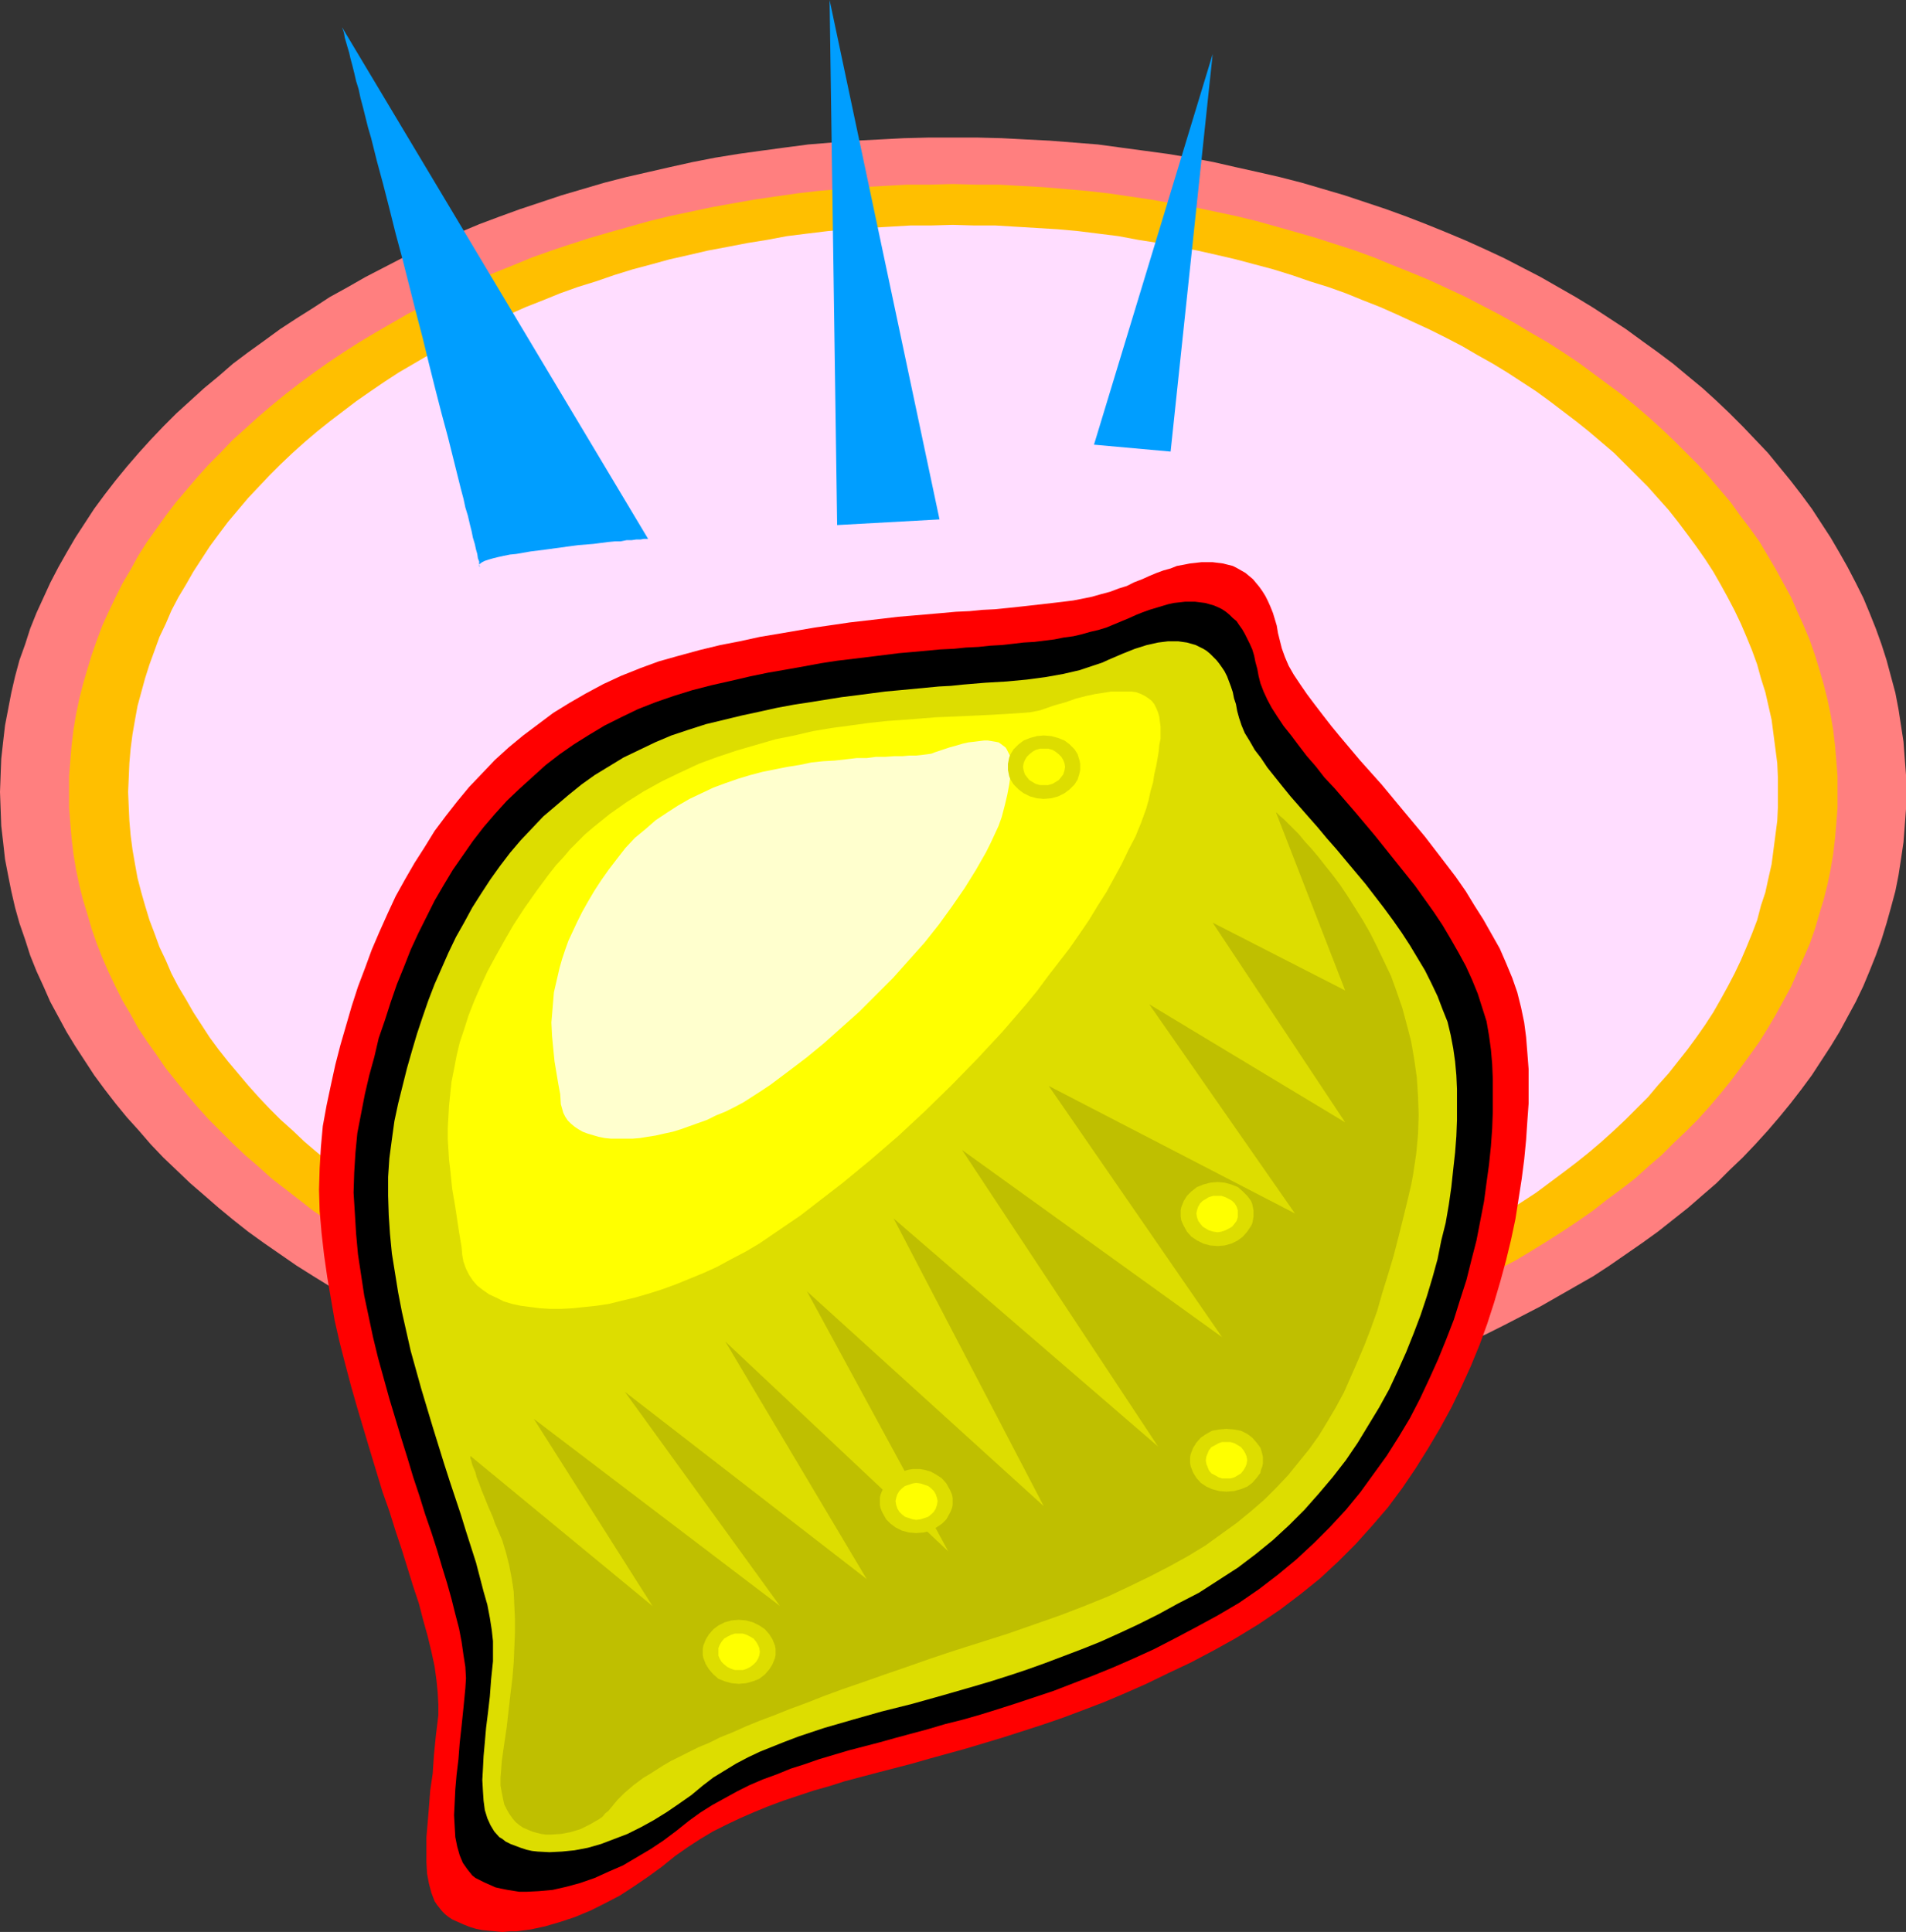
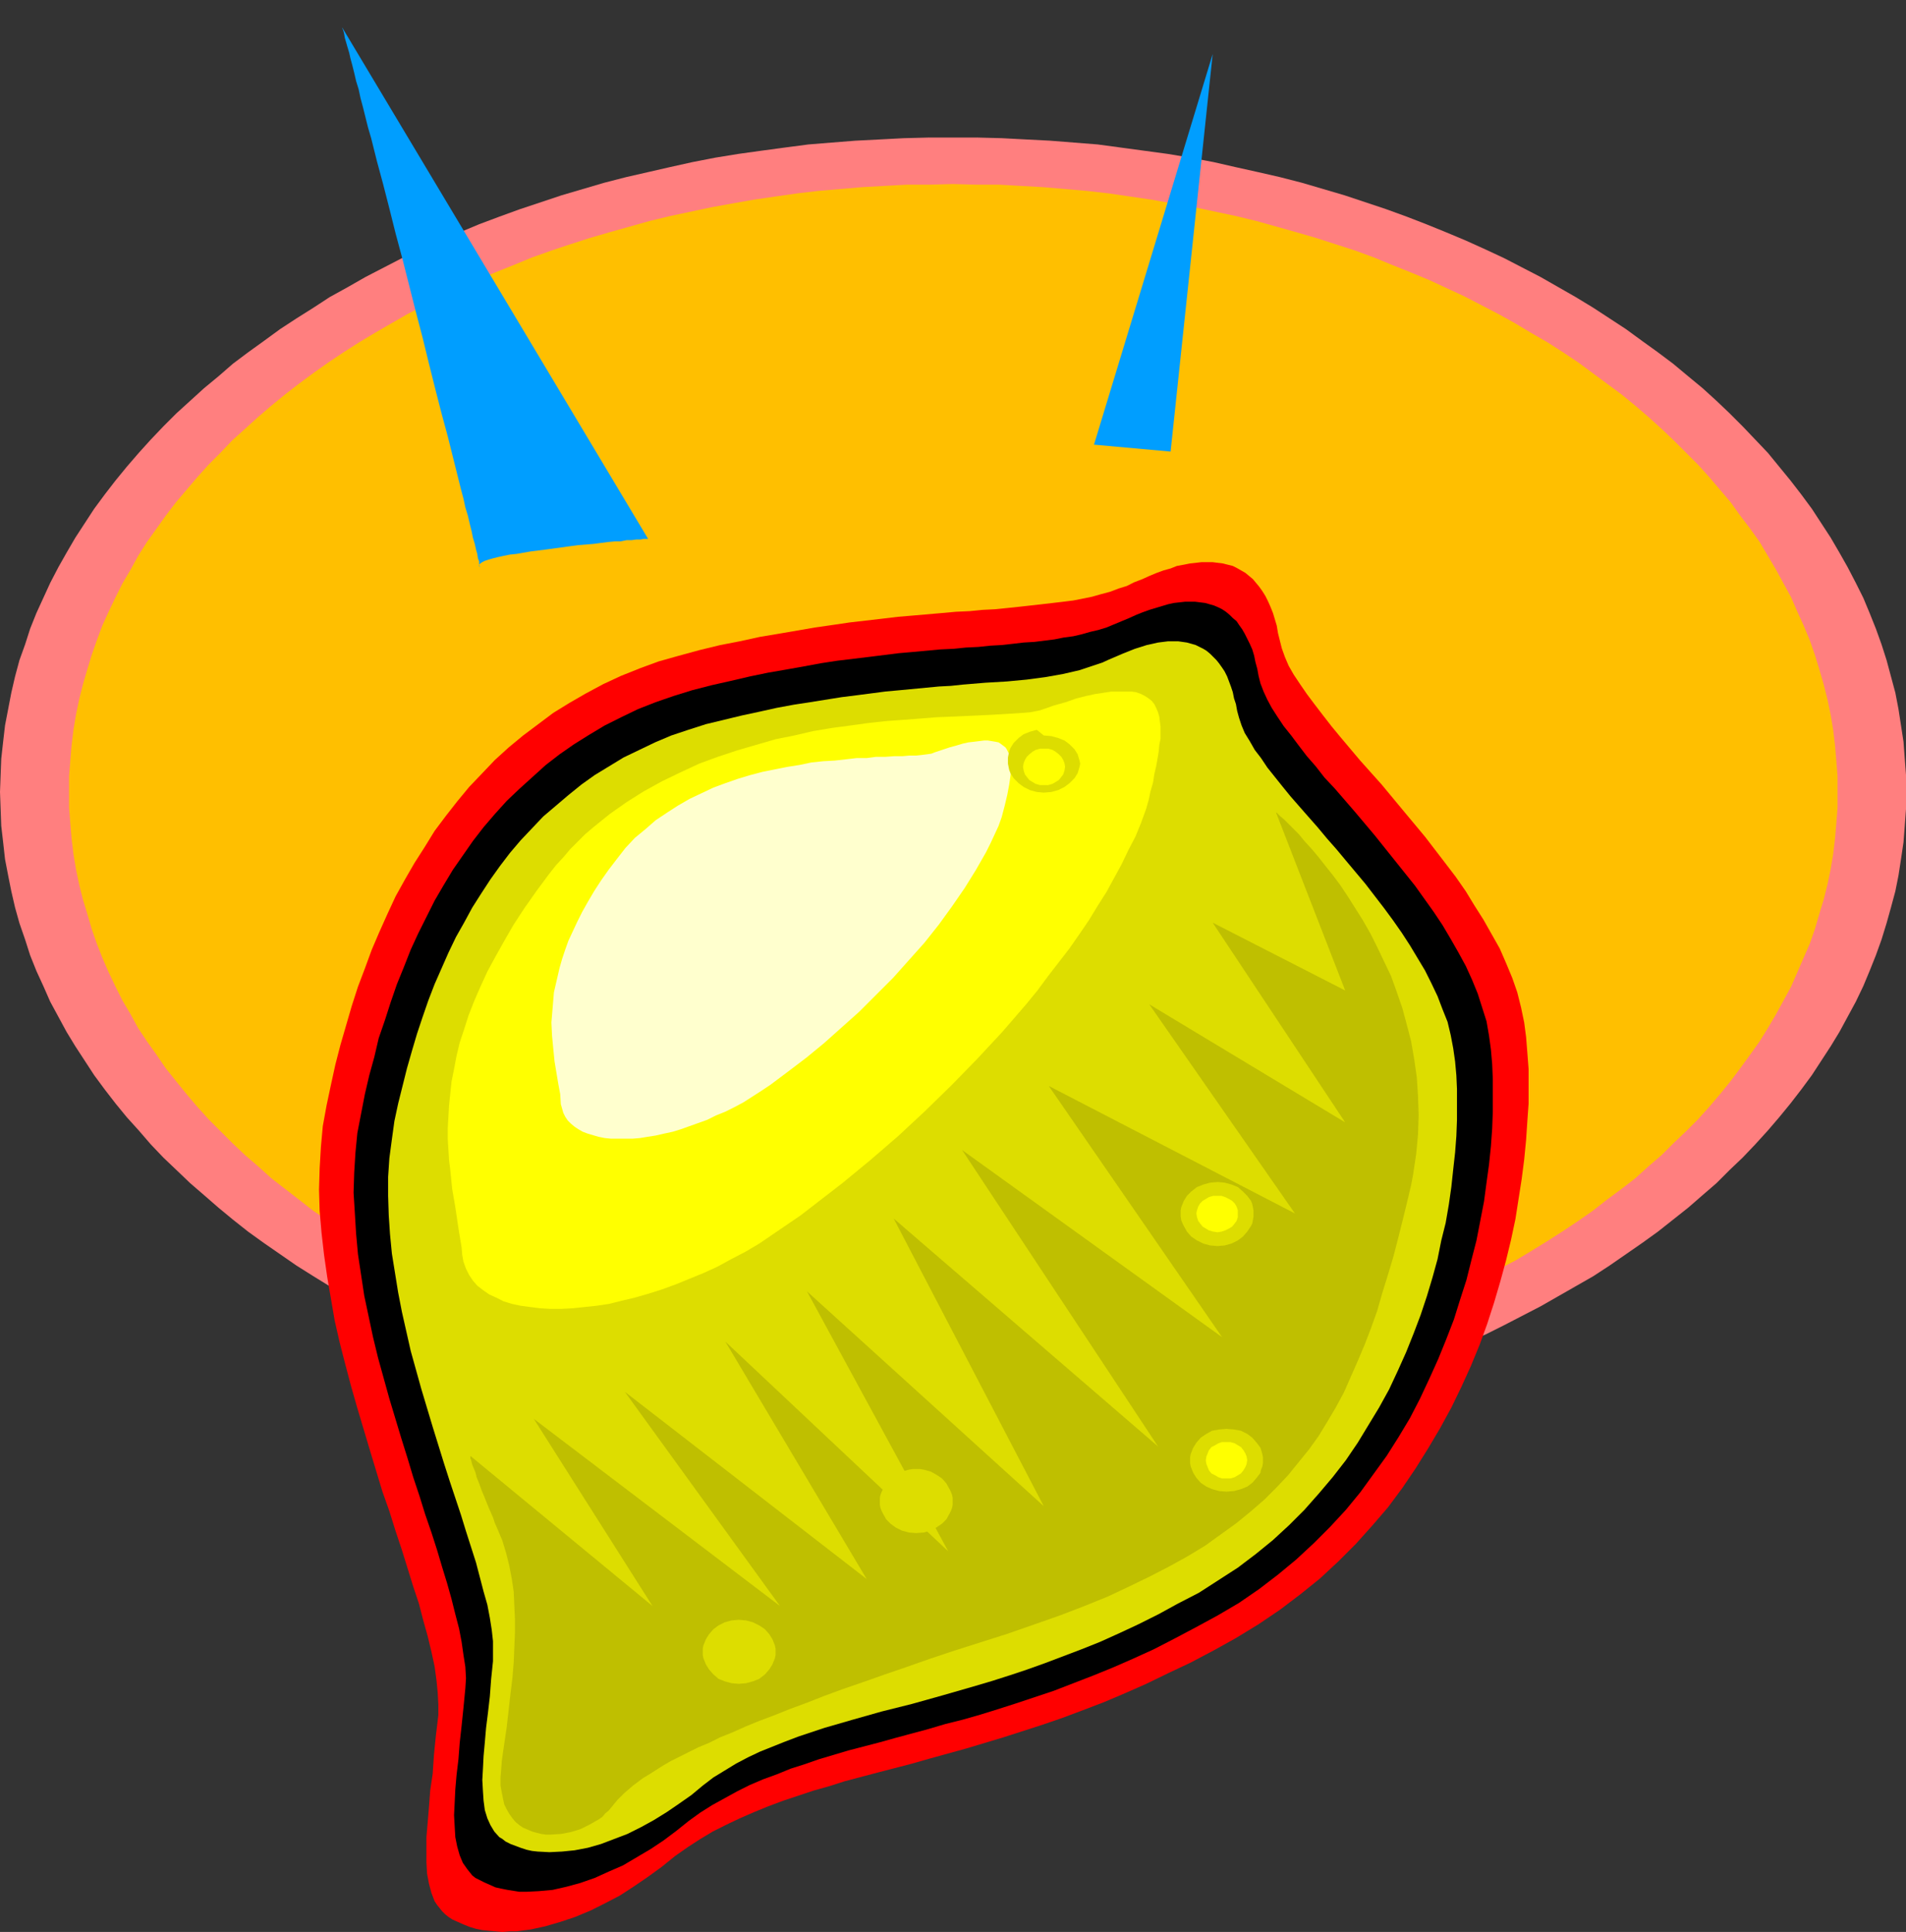
<svg xmlns="http://www.w3.org/2000/svg" xmlns:ns1="http://sodipodi.sourceforge.net/DTD/sodipodi-0.dtd" xmlns:ns2="http://www.inkscape.org/namespaces/inkscape" version="1.0" width="129.766mm" height="131.527mm" id="svg22" ns1:docname="Lemon 14.wmf">
  <rect width="100%" height="100%" fill="#333333" stroke="none" />
  <ns1:namedview id="namedview22" pagecolor="#ffffff" bordercolor="#000000" borderopacity="0.25" ns2:showpageshadow="2" ns2:pageopacity="0.0" ns2:pagecheckerboard="0" ns2:deskcolor="#d1d1d1" ns2:document-units="mm" />
  <defs id="defs1">
    <pattern id="WMFhbasepattern" patternUnits="userSpaceOnUse" width="6" height="6" x="0" y="0" />
  </defs>
  <path style="fill:#ff7f7f;fill-opacity:1;fill-rule:evenodd;stroke:none" d="m 245.147,35.392 h 6.302 l 6.302,0.162 6.141,0.323 6.302,0.323 6.141,0.485 6.141,0.485 5.979,0.808 5.979,0.808 5.979,0.808 5.818,0.97 5.979,1.131 5.656,1.293 5.818,1.293 5.656,1.293 5.656,1.454 10.989,3.232 5.333,1.778 5.333,1.778 5.333,1.939 5.01,1.939 5.171,2.101 5.01,2.101 5.01,2.263 4.848,2.263 9.373,4.848 4.525,2.586 4.525,2.586 4.525,2.747 4.202,2.747 4.202,2.747 4.202,3.071 4.04,2.909 3.878,2.909 3.878,3.232 3.717,3.071 3.555,3.232 3.394,3.232 3.394,3.394 3.232,3.394 3.232,3.394 2.909,3.555 2.909,3.555 2.747,3.555 2.747,3.717 2.424,3.717 2.424,3.717 2.262,3.879 2.101,3.717 2.101,4.04 1.939,3.879 1.616,3.879 1.616,4.04 1.454,4.04 1.293,4.04 1.131,4.202 1.131,4.202 0.808,4.202 0.646,4.202 0.646,4.202 0.323,4.363 0.323,4.202 v 4.363 4.363 l -0.323,4.363 -0.323,4.202 -0.646,4.363 -0.646,4.202 -0.808,4.04 -1.131,4.202 -1.131,4.04 -1.293,4.202 -1.454,4.04 -1.616,4.04 -1.616,3.879 -1.939,4.04 -2.101,3.879 -2.101,3.879 -2.262,3.717 -2.424,3.717 -2.424,3.717 -2.747,3.717 -2.747,3.555 -2.909,3.555 -2.909,3.394 -3.232,3.555 -3.232,3.394 -3.394,3.232 -3.394,3.394 -3.555,3.071 -3.717,3.232 -3.878,3.071 -3.878,3.071 -4.04,2.909 -4.202,2.909 -4.202,2.909 -4.202,2.747 -4.525,2.586 -4.525,2.586 -4.525,2.586 -4.686,2.424 -4.686,2.424 -4.848,2.424 -5.01,2.101 -5.01,2.101 -5.171,2.263 -5.01,1.939 -10.666,3.717 -5.333,1.616 -5.494,1.778 -5.494,1.454 -5.656,1.454 -5.656,1.454 -5.818,1.293 -5.656,1.131 -5.979,1.131 -5.818,0.97 -5.979,0.808 -5.979,0.808 -5.979,0.808 -6.141,0.485 -6.141,0.485 -6.302,0.323 -6.141,0.323 -6.302,0.162 -6.302,0.162 -6.302,-0.162 -6.302,-0.162 -6.141,-0.323 -6.302,-0.323 -6.141,-0.485 -5.979,-0.485 -6.141,-0.808 -5.979,-0.808 -5.818,-0.808 -5.979,-0.97 -5.818,-1.131 -5.818,-1.131 -5.656,-1.293 -5.656,-1.454 -5.656,-1.454 -5.494,-1.454 -5.494,-1.778 -5.333,-1.616 -5.333,-1.939 -5.333,-1.778 -5.171,-1.939 -5.01,-2.263 -5.01,-2.101 -5.01,-2.101 -4.848,-2.424 -4.686,-2.424 -4.686,-2.424 -4.525,-2.586 -4.686,-2.586 -4.202,-2.586 -4.363,-2.747 -4.202,-2.909 -4.202,-2.909 -4.04,-2.909 -3.878,-3.071 -3.717,-3.071 -3.717,-3.232 -3.555,-3.071 -3.555,-3.394 -3.394,-3.232 -3.232,-3.394 -3.07,-3.555 -3.07,-3.394 -2.909,-3.555 -2.747,-3.555 -2.747,-3.717 -2.424,-3.717 -2.424,-3.717 -2.262,-3.717 -2.101,-3.879 -2.101,-3.879 -1.778,-4.04 L 9.373,249.847 7.757,245.807 6.464,241.767 5.01,237.565 3.878,233.525 2.909,229.323 2.101,225.283 1.293,221.081 0.808,216.718 0.323,212.516 0.162,208.152 0,203.789 l 0.162,-4.363 0.162,-4.202 0.485,-4.363 0.485,-4.202 0.808,-4.202 0.808,-4.202 0.97,-4.202 1.131,-4.202 1.454,-4.04 1.293,-4.04 1.616,-4.04 1.778,-3.879 1.778,-3.879 2.101,-4.04 2.101,-3.717 2.262,-3.879 2.424,-3.717 2.424,-3.717 2.747,-3.717 2.747,-3.555 2.909,-3.555 3.07,-3.555 3.07,-3.394 3.232,-3.394 3.394,-3.394 3.555,-3.232 3.555,-3.232 3.717,-3.071 3.717,-3.232 3.878,-2.909 4.04,-2.909 4.202,-3.071 4.202,-2.747 4.363,-2.747 4.202,-2.747 4.686,-2.586 4.525,-2.586 9.373,-4.848 4.848,-2.263 5.01,-2.263 5.01,-2.101 5.01,-2.101 5.171,-1.939 5.333,-1.939 5.333,-1.778 5.333,-1.778 5.494,-1.616 5.494,-1.616 5.656,-1.454 5.656,-1.293 5.656,-1.293 5.818,-1.293 5.818,-1.131 5.979,-0.97 5.818,-0.808 5.979,-0.808 6.141,-0.808 5.979,-0.485 6.141,-0.485 6.302,-0.323 6.141,-0.323 6.302,-0.162 z" id="path1" />
  <path style="fill:#ffbf00;fill-opacity:1;fill-rule:evenodd;stroke:none" d="m 245.147,47.351 5.979,0.162 h 5.818 l 5.656,0.323 5.818,0.323 5.656,0.485 5.656,0.485 5.656,0.646 5.494,0.808 5.494,0.808 5.494,0.97 5.494,0.97 5.333,1.131 5.333,1.131 5.333,1.293 5.171,1.454 5.171,1.454 5.01,1.454 5.01,1.616 5.01,1.616 4.848,1.778 4.686,1.939 4.848,1.939 4.686,1.939 9.05,4.202 4.363,2.263 4.363,2.263 4.363,2.424 4.04,2.424 4.202,2.424 4.04,2.586 3.878,2.586 3.717,2.747 3.717,2.747 3.717,2.747 3.555,2.909 3.394,2.909 3.394,3.071 3.07,2.909 3.232,3.232 3.07,3.071 2.909,3.232 2.747,3.232 2.747,3.232 2.424,3.394 2.586,3.394 2.424,3.394 2.101,3.555 2.101,3.555 1.939,3.555 1.939,3.555 1.616,3.717 1.616,3.555 1.616,3.879 1.293,3.717 1.131,3.717 1.131,3.879 0.97,3.879 0.808,3.879 0.646,3.879 0.485,4.04 0.323,3.879 0.323,4.04 v 4.04 4.04 l -0.323,4.04 -0.323,3.879 -0.485,4.04 -0.646,3.879 -0.808,3.879 -0.97,3.879 -1.131,3.717 -1.131,3.879 -1.293,3.717 -1.616,3.717 -1.616,3.717 -1.616,3.717 -1.939,3.555 -1.939,3.555 -2.101,3.555 -2.101,3.394 -2.424,3.394 -2.586,3.555 -2.424,3.232 -2.747,3.394 -2.747,3.232 -2.909,3.232 -3.07,3.071 -3.232,3.071 -3.07,3.071 -3.394,2.909 -3.394,3.071 -3.555,2.747 -3.717,2.747 -3.717,2.909 -3.717,2.586 -3.878,2.586 -4.04,2.586 -4.202,2.586 -4.04,2.424 -4.363,2.263 -4.363,2.424 -4.363,2.101 -9.05,4.363 -4.686,1.939 -4.848,1.939 -4.686,1.778 -4.848,1.778 -5.01,1.616 -5.01,1.616 -5.01,1.616 -5.171,1.454 -5.171,1.293 -5.333,1.293 -5.333,1.293 -5.333,0.97 -5.494,1.131 -5.494,0.808 -5.494,0.808 -5.494,0.808 -5.656,0.646 -5.656,0.485 -5.656,0.485 -5.818,0.323 -5.656,0.323 -5.818,0.162 h -5.979 -5.818 l -5.818,-0.162 -5.818,-0.323 -5.818,-0.323 -5.656,-0.485 -5.656,-0.485 -5.494,-0.646 -5.656,-0.808 -5.494,-0.808 -5.494,-0.808 -5.333,-1.131 -5.333,-0.97 -5.333,-1.293 -5.333,-1.293 -5.171,-1.293 -5.171,-1.454 -5.01,-1.616 -5.01,-1.616 -4.848,-1.616 -5.01,-1.778 -4.686,-1.778 -4.848,-1.939 -4.525,-1.939 -4.686,-2.263 -4.363,-2.101 -4.525,-2.101 -4.363,-2.424 -4.202,-2.263 -4.202,-2.424 -4.04,-2.586 -4.04,-2.586 -3.878,-2.586 -3.878,-2.586 -3.717,-2.909 -7.11,-5.495 -3.394,-3.071 -3.394,-2.909 -3.232,-3.071 -3.07,-3.071 -3.07,-3.071 -2.909,-3.232 -2.747,-3.232 -2.747,-3.394 -2.586,-3.232 -2.424,-3.555 -2.424,-3.394 -2.262,-3.394 -1.939,-3.555 -2.101,-3.555 -1.778,-3.555 -1.778,-3.717 -1.616,-3.717 -1.454,-3.717 -1.293,-3.717 -1.131,-3.879 -1.131,-3.717 -0.97,-3.879 -0.808,-3.879 -0.646,-3.879 -0.485,-4.04 -0.323,-3.879 -0.323,-4.04 v -4.04 -4.04 l 0.323,-4.04 0.323,-3.879 0.485,-4.04 0.646,-3.879 0.808,-3.879 0.97,-3.879 1.131,-3.879 1.131,-3.717 1.293,-3.717 1.454,-3.879 1.616,-3.555 1.778,-3.717 1.778,-3.555 2.101,-3.555 1.939,-3.555 2.262,-3.555 2.424,-3.394 2.424,-3.394 2.586,-3.394 2.747,-3.232 2.747,-3.232 2.909,-3.232 3.07,-3.071 3.07,-3.232 3.232,-2.909 3.394,-3.071 3.394,-2.909 3.555,-2.909 3.555,-2.747 3.717,-2.747 3.878,-2.747 3.878,-2.586 4.04,-2.586 4.04,-2.424 4.202,-2.424 4.202,-2.424 4.363,-2.263 4.525,-2.263 4.363,-2.101 4.686,-2.101 4.525,-1.939 4.848,-1.939 4.686,-1.939 5.01,-1.778 4.848,-1.616 5.01,-1.616 5.01,-1.454 5.171,-1.454 5.171,-1.454 5.333,-1.293 5.333,-1.131 5.333,-1.131 5.333,-0.97 5.494,-0.97 5.494,-0.808 5.656,-0.808 5.494,-0.646 5.656,-0.485 5.656,-0.485 5.818,-0.323 5.818,-0.323 h 5.818 z" id="path2" />
-   <path style="fill:#ffddff;fill-opacity:1;fill-rule:evenodd;stroke:none" d="m 245.147,57.856 5.494,0.162 h 5.494 l 5.333,0.323 5.333,0.323 5.333,0.323 5.333,0.485 5.171,0.646 5.171,0.646 5.171,0.97 5.171,0.808 5.01,0.97 5.01,0.97 5.01,1.131 4.848,1.131 4.848,1.293 4.848,1.293 4.686,1.454 4.686,1.616 4.686,1.454 4.525,1.616 4.363,1.778 4.525,1.778 4.363,1.939 4.202,1.939 4.202,1.939 4.202,2.101 4.04,2.101 3.878,2.263 4.04,2.263 3.717,2.263 3.717,2.424 3.717,2.424 3.555,2.586 3.394,2.586 3.394,2.586 3.232,2.586 3.232,2.747 3.232,2.747 2.909,2.909 2.909,2.909 2.909,2.909 2.586,2.909 2.747,3.071 2.424,3.071 2.424,3.232 2.262,3.071 2.262,3.232 2.101,3.232 1.939,3.394 1.778,3.232 1.778,3.394 1.616,3.394 1.454,3.394 1.454,3.555 1.293,3.555 0.97,3.555 1.131,3.555 0.808,3.555 0.808,3.555 0.485,3.717 0.485,3.717 0.485,3.717 0.162,3.717 v 3.717 3.879 l -0.162,3.555 -0.485,3.717 -0.485,3.717 -0.485,3.717 -0.808,3.555 -0.808,3.717 -1.131,3.394 -0.97,3.717 -1.293,3.394 -1.454,3.555 -1.454,3.394 -1.616,3.394 -1.778,3.394 -1.778,3.232 -1.939,3.394 -2.101,3.232 -2.262,3.232 -2.262,3.071 -2.424,3.071 -2.424,3.071 -2.747,3.071 -2.586,3.071 -2.909,2.909 -2.909,2.909 -2.909,2.747 -3.232,2.909 -3.232,2.747 -3.232,2.586 -3.394,2.586 -6.949,5.171 -3.717,2.424 -7.434,4.687 -4.04,2.263 -3.878,2.101 -4.04,2.263 -4.202,1.939 -4.202,2.101 -4.202,1.939 -4.363,1.778 -4.525,1.778 -4.363,1.778 -4.525,1.616 -4.686,1.616 -4.686,1.454 -4.686,1.454 -4.848,1.293 -4.848,1.293 -4.848,1.293 -5.01,1.131 -5.01,0.97 -5.01,0.97 -5.171,0.808 -5.171,0.808 -5.171,0.646 -5.171,0.646 -5.333,0.485 -5.333,0.485 -5.333,0.323 -5.333,0.162 -5.494,0.162 h -5.494 -5.494 l -5.333,-0.162 -5.494,-0.162 -5.333,-0.323 -5.333,-0.485 -5.171,-0.485 -5.333,-0.646 -5.171,-0.646 -5.171,-0.808 -5.01,-0.808 -5.01,-0.97 -5.171,-0.97 -4.848,-1.131 -5.01,-1.293 -4.686,-1.293 -4.848,-1.293 -4.686,-1.454 -4.686,-1.454 -4.686,-1.616 -4.525,-1.616 -4.363,-1.778 -4.525,-1.778 -4.363,-1.778 -4.202,-1.939 -8.403,-4.04 -3.878,-2.263 -4.04,-2.101 -3.878,-2.263 -3.878,-2.424 -3.717,-2.263 -3.555,-2.424 -3.717,-2.586 -3.394,-2.586 -3.394,-2.586 -3.232,-2.586 -3.232,-2.747 -3.07,-2.909 -3.07,-2.747 -2.909,-2.909 -2.747,-2.909 -2.747,-3.071 -2.586,-3.071 -2.586,-3.071 -2.424,-3.071 -2.262,-3.071 -2.101,-3.232 -2.101,-3.232 -1.939,-3.394 -1.939,-3.232 -1.778,-3.394 -1.454,-3.394 -1.616,-3.394 -1.293,-3.555 -1.293,-3.394 -1.131,-3.717 -0.97,-3.394 -0.97,-3.717 -0.646,-3.555 -0.646,-3.717 -0.485,-3.717 -0.323,-3.717 -0.162,-3.555 -0.162,-3.879 0.162,-3.717 0.162,-3.717 0.323,-3.717 0.485,-3.717 0.646,-3.717 0.646,-3.555 0.97,-3.555 0.97,-3.555 1.131,-3.555 1.293,-3.555 1.293,-3.555 1.616,-3.394 1.454,-3.394 1.778,-3.394 1.939,-3.232 1.939,-3.394 2.101,-3.232 2.101,-3.232 2.262,-3.071 2.424,-3.232 2.586,-3.071 2.586,-3.071 2.747,-2.909 2.747,-2.909 2.909,-2.909 3.07,-2.909 3.07,-2.747 3.232,-2.747 3.232,-2.586 3.394,-2.586 3.394,-2.586 3.717,-2.586 3.555,-2.424 3.717,-2.424 3.878,-2.263 3.878,-2.263 4.04,-2.263 3.878,-2.101 4.202,-2.101 4.202,-1.939 4.202,-1.939 4.363,-1.939 4.525,-1.778 4.363,-1.778 4.525,-1.616 4.686,-1.454 4.686,-1.616 4.686,-1.454 4.848,-1.293 4.686,-1.293 5.01,-1.131 4.848,-1.131 5.171,-0.97 5.01,-0.97 5.01,-0.808 5.171,-0.97 5.171,-0.646 5.333,-0.646 5.171,-0.485 5.333,-0.323 5.333,-0.323 5.494,-0.323 h 5.333 z" id="path3" />
  <path style="fill:#ff0000;fill-opacity:1;fill-rule:evenodd;stroke:none" d="m 116.352,493.877 -0.97,-0.646 -0.808,-0.646 -0.808,-0.808 -0.646,-0.808 -0.646,-0.808 -0.646,-0.97 -0.808,-2.101 -0.646,-2.424 -0.485,-2.586 -0.162,-2.909 v -3.071 -3.394 l 0.323,-3.717 0.323,-3.879 0.323,-4.363 0.646,-4.363 0.323,-4.848 0.485,-4.848 0.646,-5.333 v -2.747 l -0.162,-3.071 -0.323,-3.232 -0.485,-3.555 -0.808,-3.717 -0.97,-4.04 -1.131,-4.04 -1.131,-4.363 -1.454,-4.363 -1.454,-4.687 -1.454,-4.687 -1.616,-4.848 -1.616,-5.171 -1.778,-5.01 -3.232,-10.666 -3.232,-10.828 -1.616,-5.656 -1.454,-5.495 -1.454,-5.656 -1.293,-5.656 -0.97,-5.656 -0.97,-5.656 -0.808,-5.656 -0.646,-5.656 -0.485,-5.656 -0.162,-5.495 0.162,-5.495 0.323,-5.495 0.485,-5.333 0.97,-5.333 1.131,-5.333 1.131,-5.171 1.293,-5.01 1.454,-5.01 1.454,-5.01 1.616,-5.01 1.778,-4.687 1.778,-4.848 1.939,-4.525 2.101,-4.687 2.101,-4.525 2.424,-4.363 2.424,-4.202 2.586,-4.04 2.586,-4.202 2.909,-3.879 2.909,-3.717 3.07,-3.717 3.394,-3.555 3.232,-3.394 3.555,-3.232 3.717,-3.071 3.878,-2.909 3.878,-2.909 4.202,-2.586 4.202,-2.424 4.525,-2.424 4.525,-2.101 4.848,-1.939 4.848,-1.778 5.171,-1.454 5.333,-1.454 5.333,-1.293 5.01,-0.97 5.171,-1.131 4.848,-0.808 4.686,-0.808 4.686,-0.808 4.525,-0.646 4.363,-0.646 4.202,-0.485 4.202,-0.485 4.04,-0.485 3.878,-0.323 3.717,-0.323 3.717,-0.323 3.555,-0.323 3.555,-0.162 3.232,-0.323 3.232,-0.162 3.232,-0.323 3.07,-0.323 2.909,-0.323 5.656,-0.646 2.747,-0.323 2.586,-0.323 2.424,-0.485 2.424,-0.485 2.262,-0.646 2.424,-0.646 2.101,-0.808 2.101,-0.646 1.939,-0.97 2.101,-0.808 1.778,-0.808 1.939,-0.808 1.778,-0.646 1.778,-0.485 1.616,-0.646 1.778,-0.323 1.616,-0.323 1.454,-0.162 1.454,-0.162 h 2.909 l 1.293,0.162 1.293,0.162 1.293,0.323 1.293,0.323 0.97,0.485 1.131,0.646 1.131,0.646 0.97,0.808 0.97,0.808 0.808,0.97 0.808,0.97 0.808,1.131 0.808,1.293 0.646,1.293 0.646,1.454 0.646,1.616 0.485,1.616 0.485,1.616 0.323,1.939 0.485,1.939 0.485,1.939 0.808,2.263 0.97,2.263 1.293,2.263 1.616,2.424 1.778,2.586 1.939,2.586 2.101,2.747 2.262,2.909 2.262,2.747 2.586,3.071 2.586,3.071 2.747,3.071 2.747,3.071 5.494,6.626 5.656,6.788 5.333,6.949 2.586,3.394 2.586,3.717 2.262,3.717 2.262,3.555 2.101,3.717 2.101,3.717 1.616,3.717 1.616,3.879 1.293,3.717 0.97,3.879 0.808,3.879 0.485,3.717 0.323,4.04 0.323,4.202 v 4.202 4.687 l -0.323,4.525 -0.323,4.848 -0.485,5.01 -0.646,5.01 -0.808,5.171 -0.808,5.171 -1.131,5.333 -1.293,5.333 -1.454,5.333 -1.616,5.495 -1.778,5.495 -1.939,5.333 -2.262,5.495 -2.424,5.333 -2.586,5.333 -2.909,5.333 -3.07,5.171 -3.232,5.171 -3.394,5.01 -3.717,5.01 -4.04,4.687 -4.202,4.687 -4.525,4.525 -4.686,4.363 -5.01,4.04 -5.333,4.04 -5.494,3.717 -5.818,3.555 -5.818,3.232 -5.818,3.071 -5.818,2.747 -5.656,2.747 -5.494,2.424 -5.333,2.263 -5.494,2.101 -5.171,1.939 -5.171,1.778 -5.01,1.616 -5.01,1.616 -4.848,1.454 -4.848,1.454 -4.686,1.293 -4.686,1.293 -4.525,1.293 -8.726,2.263 -8.565,2.263 -4.04,1.293 -4.04,1.131 -3.878,1.293 -3.878,1.293 -3.878,1.454 -3.555,1.454 -3.717,1.616 -3.394,1.616 -3.555,1.778 -3.232,1.939 -3.232,2.101 -3.232,2.263 -3.394,2.747 -3.555,2.586 -3.555,2.424 -3.717,2.424 -3.717,1.939 -3.878,1.939 -3.878,1.616 -3.878,1.293 -3.878,1.131 -3.717,0.808 -3.717,0.485 h -1.778 l -1.778,0.162 -1.778,-0.162 -1.778,-0.162 -1.616,-0.162 -1.616,-0.323 -1.616,-0.485 -1.616,-0.646 -1.454,-0.646 z" id="path4" />
  <path style="fill:#000000;fill-opacity:1;fill-rule:evenodd;stroke:none" d="m 123.301,483.695 -0.97,-0.485 -0.808,-0.646 -0.646,-0.808 -0.646,-0.808 -1.131,-1.616 -0.808,-1.939 -0.646,-2.263 -0.485,-2.424 -0.162,-2.747 -0.162,-2.909 0.162,-3.232 0.162,-3.394 0.323,-3.717 0.485,-4.04 0.323,-4.202 0.485,-4.363 0.485,-4.687 0.485,-5.01 0.162,-2.586 -0.162,-2.909 -0.485,-3.071 -0.485,-3.394 -0.646,-3.394 -0.97,-3.717 -0.97,-3.879 -1.131,-4.04 -1.293,-4.202 -1.293,-4.363 -1.454,-4.525 -1.616,-4.687 -1.454,-4.687 -1.616,-4.848 -1.454,-4.848 -1.616,-5.171 -3.07,-10.181 -2.909,-10.505 -1.293,-5.333 -1.131,-5.333 -1.131,-5.333 -0.808,-5.333 -0.808,-5.333 -0.485,-5.333 -0.323,-5.333 -0.323,-5.171 0.162,-5.171 0.323,-5.171 0.485,-5.01 0.97,-5.01 0.97,-5.01 1.131,-4.848 1.293,-4.687 1.131,-4.848 1.616,-4.687 1.454,-4.525 1.616,-4.687 1.778,-4.363 1.778,-4.525 1.939,-4.202 2.101,-4.202 2.101,-4.202 2.262,-3.879 2.424,-4.04 2.586,-3.717 2.586,-3.717 2.747,-3.555 2.909,-3.394 3.07,-3.394 3.232,-3.071 3.394,-3.071 3.394,-3.071 3.555,-2.747 3.717,-2.586 3.878,-2.424 4.04,-2.424 4.202,-2.101 4.363,-2.101 4.525,-1.778 4.686,-1.616 4.686,-1.454 5.01,-1.293 5.01,-1.131 4.848,-1.131 4.686,-0.97 4.686,-0.808 4.525,-0.808 4.363,-0.808 4.202,-0.646 4.04,-0.485 4.04,-0.485 3.878,-0.485 3.878,-0.485 3.717,-0.323 6.949,-0.646 3.394,-0.162 3.232,-0.323 3.232,-0.162 3.07,-0.323 2.909,-0.162 2.909,-0.323 2.747,-0.323 2.747,-0.162 2.586,-0.323 2.586,-0.323 2.424,-0.485 2.424,-0.323 2.101,-0.485 2.262,-0.646 2.101,-0.485 2.101,-0.646 1.939,-0.808 1.939,-0.808 1.939,-0.808 1.778,-0.808 1.616,-0.646 1.778,-0.646 1.616,-0.485 1.616,-0.485 1.616,-0.485 1.454,-0.323 1.454,-0.162 1.454,-0.162 h 1.293 1.293 l 1.293,0.162 1.293,0.162 1.131,0.323 1.131,0.323 1.131,0.485 0.97,0.485 0.97,0.646 0.97,0.808 0.808,0.808 0.97,0.808 0.646,0.97 0.808,1.131 0.646,1.131 0.646,1.293 0.646,1.293 0.646,1.454 0.485,1.616 0.323,1.616 0.485,1.778 0.323,1.778 0.485,1.939 0.808,2.101 0.97,2.101 1.131,2.101 1.454,2.263 1.616,2.424 1.939,2.424 1.939,2.586 2.101,2.747 2.262,2.586 2.262,2.909 2.586,2.747 5.171,5.98 2.586,3.071 2.586,3.071 5.171,6.464 5.171,6.464 2.424,3.394 2.424,3.394 2.262,3.394 2.101,3.555 1.939,3.394 1.939,3.555 1.616,3.555 1.454,3.555 1.131,3.555 1.131,3.555 0.646,3.717 0.485,3.555 0.323,3.717 0.162,3.879 v 4.202 4.202 l -0.162,4.363 -0.323,4.525 -0.485,4.687 -0.646,4.687 -0.646,4.848 -0.97,5.01 -0.97,5.01 -1.293,5.01 -1.293,5.171 -1.616,5.01 -1.616,5.171 -1.939,5.01 -2.101,5.171 -2.262,5.01 -2.424,5.171 -2.586,5.01 -2.909,4.848 -3.07,4.848 -3.394,4.687 -3.394,4.687 -3.717,4.525 -4.04,4.363 -4.202,4.202 -4.525,4.202 -4.686,3.879 -4.848,3.717 -5.171,3.555 -5.494,3.232 -5.656,3.071 -5.494,2.909 -5.333,2.747 -5.333,2.424 -5.171,2.263 -5.171,2.101 -5.01,1.939 -5.01,1.939 -4.848,1.616 -4.848,1.616 -4.525,1.454 -4.686,1.454 -4.525,1.293 -4.525,1.131 -4.363,1.293 -4.202,1.131 -4.202,1.131 -4.04,1.131 -8.08,2.101 -7.595,2.263 -3.717,1.293 -3.555,1.131 -3.555,1.454 -3.555,1.293 -3.394,1.454 -3.232,1.616 -3.232,1.778 -3.232,1.778 -3.07,1.939 -2.909,2.101 -3.232,2.586 -3.232,2.424 -3.394,2.263 -3.555,2.101 -3.555,2.101 -3.717,1.616 -3.555,1.616 -3.717,1.293 -3.555,0.97 -3.555,0.808 -3.555,0.323 -3.232,0.162 h -1.778 l -3.07,-0.485 -1.616,-0.323 -1.454,-0.323 -1.454,-0.646 -1.454,-0.646 z" id="path5" />
  <path style="fill:#dddd00;fill-opacity:1;fill-rule:evenodd;stroke:none" d="m 130.088,473.837 -0.808,-0.646 -0.808,-0.485 -1.293,-1.454 -0.97,-1.616 -0.808,-1.778 -0.646,-2.101 -0.323,-2.424 -0.162,-2.424 -0.162,-2.909 0.162,-2.909 0.162,-3.232 0.323,-3.555 0.323,-3.717 0.485,-3.879 0.485,-4.202 0.323,-4.363 0.485,-4.687 v -2.586 -2.586 l -0.323,-2.909 -0.485,-3.071 -0.646,-3.394 -0.97,-3.394 -0.97,-3.717 -0.97,-3.717 -1.293,-4.04 -1.293,-4.04 -1.293,-4.202 -1.454,-4.363 -1.454,-4.363 -1.454,-4.525 -1.454,-4.687 -1.454,-4.687 -2.909,-9.697 -2.747,-9.858 -1.131,-5.01 -1.131,-5.01 -0.97,-5.01 -0.808,-5.01 -0.808,-5.01 -0.485,-5.01 -0.323,-4.848 -0.162,-5.01 v -4.848 l 0.323,-4.848 0.646,-4.848 0.646,-4.687 0.97,-4.525 1.131,-4.525 1.131,-4.525 1.293,-4.525 1.293,-4.363 1.454,-4.363 1.454,-4.202 1.616,-4.202 1.778,-4.04 1.778,-4.04 1.939,-4.04 2.101,-3.717 2.101,-3.879 2.262,-3.555 2.424,-3.717 2.424,-3.394 2.586,-3.394 2.747,-3.232 2.909,-3.071 2.909,-3.071 3.232,-2.747 3.232,-2.747 3.394,-2.747 3.394,-2.424 3.717,-2.263 3.717,-2.263 4.04,-1.939 4.04,-1.939 4.202,-1.778 4.363,-1.454 4.525,-1.454 4.686,-1.131 4.686,-1.131 4.525,-0.97 4.363,-0.97 4.363,-0.808 4.202,-0.646 4.04,-0.646 4.04,-0.646 3.878,-0.485 3.717,-0.485 3.717,-0.485 3.555,-0.323 3.394,-0.323 3.394,-0.323 3.394,-0.323 3.07,-0.162 3.07,-0.323 5.818,-0.485 5.494,-0.323 5.171,-0.485 4.848,-0.646 4.525,-0.808 2.101,-0.485 2.101,-0.485 1.939,-0.646 1.939,-0.646 1.939,-0.646 1.778,-0.808 3.394,-1.454 3.232,-1.293 3.07,-0.97 2.909,-0.646 1.293,-0.162 1.293,-0.162 h 1.293 1.293 l 1.131,0.162 1.131,0.162 1.131,0.323 1.131,0.323 0.97,0.485 0.97,0.485 0.808,0.485 0.97,0.808 0.808,0.808 0.808,0.808 0.646,0.808 0.808,1.131 0.646,0.97 0.646,1.293 0.485,1.293 0.485,1.293 0.485,1.454 0.323,1.616 0.485,1.454 0.323,1.778 0.485,1.778 0.646,1.939 0.808,1.939 1.293,2.101 1.293,2.263 1.616,2.101 1.616,2.424 1.939,2.424 1.939,2.424 2.101,2.586 2.262,2.586 2.262,2.586 2.424,2.747 2.424,2.909 2.424,2.747 2.424,2.909 5.01,5.98 4.848,6.303 2.262,3.071 2.262,3.232 2.101,3.232 1.939,3.232 1.939,3.232 1.616,3.232 1.616,3.394 1.293,3.394 1.293,3.232 0.808,3.394 0.646,3.394 0.485,3.394 0.323,3.555 0.162,3.555 v 7.919 l -0.162,4.202 -0.323,4.202 -0.485,4.363 -0.485,4.525 -0.646,4.525 -0.808,4.687 -1.131,4.525 -0.97,4.848 -1.293,4.687 -1.454,4.848 -1.616,4.848 -1.778,4.687 -1.939,4.848 -2.101,4.687 -2.262,4.848 -2.586,4.687 -2.747,4.525 -2.747,4.525 -3.07,4.525 -3.394,4.363 -3.555,4.202 -3.717,4.202 -3.878,3.879 -4.202,3.879 -4.363,3.555 -4.686,3.555 -5.01,3.232 -5.01,3.232 -5.333,2.747 -5.01,2.747 -5.171,2.586 -4.848,2.263 -5.01,2.263 -4.848,1.939 -4.686,1.778 -4.686,1.778 -4.525,1.616 -4.363,1.454 -4.525,1.454 -4.363,1.293 -8.403,2.424 -4.04,1.131 -4.04,1.131 -7.757,1.939 -7.434,2.101 -7.272,2.101 -3.394,1.131 -3.394,1.131 -3.394,1.293 -3.232,1.293 -3.232,1.293 -3.07,1.454 -3.07,1.616 -2.909,1.778 -2.909,1.778 -2.747,2.101 -2.909,2.424 -3.232,2.263 -3.07,2.101 -3.394,2.101 -3.232,1.778 -3.555,1.778 -3.394,1.293 -3.394,1.293 -3.394,0.97 -3.394,0.646 -3.232,0.323 -3.232,0.162 -3.07,-0.162 -1.454,-0.162 -1.454,-0.323 -1.454,-0.485 -1.293,-0.485 -1.293,-0.485 z" id="path6" />
  <path style="fill:#bfbf00;fill-opacity:1;fill-rule:evenodd;stroke:none" d="m 328.371,209.122 h 0.162 l 0.323,0.323 0.646,0.646 0.97,0.808 1.131,1.131 1.131,1.131 1.454,1.454 1.454,1.778 1.778,1.939 1.778,2.101 1.778,2.263 1.939,2.424 1.939,2.586 1.939,2.909 1.939,3.071 1.939,3.071 1.939,3.394 1.778,3.555 1.778,3.717 1.778,3.717 1.454,4.04 1.454,4.202 1.131,4.202 1.131,4.363 0.808,4.687 0.646,4.525 0.323,4.848 0.162,5.01 -0.162,4.848 -0.485,5.171 -0.808,5.333 -0.485,2.586 -0.646,2.747 -1.293,5.333 -1.293,5.171 -1.293,5.01 -1.454,4.848 -1.454,4.687 -1.293,4.525 -1.616,4.525 -1.616,4.202 -1.778,4.202 -1.778,4.04 -1.778,4.04 -2.101,3.879 -2.101,3.555 -2.262,3.717 -2.424,3.394 -2.747,3.394 -2.747,3.394 -3.07,3.232 -3.07,3.071 -3.555,3.071 -3.555,2.909 -4.04,2.909 -4.04,2.909 -4.525,2.747 -4.686,2.586 -5.01,2.586 -5.333,2.586 -5.494,2.586 -5.979,2.424 -6.302,2.424 -6.464,2.263 -6.949,2.424 -7.11,2.263 -6.626,2.101 -6.302,2.101 -5.979,2.101 -5.656,1.939 -5.494,1.939 -5.171,1.778 -4.848,1.778 -4.525,1.778 -4.363,1.616 -4.04,1.616 -3.878,1.454 -3.555,1.454 -3.232,1.454 -3.232,1.293 -2.909,1.454 -2.747,1.131 -2.586,1.293 -2.262,1.131 -2.262,1.131 -1.939,1.131 -1.778,1.131 -1.778,1.131 -1.616,0.97 -1.293,0.97 -1.293,0.97 -1.131,0.97 -1.131,0.97 -0.97,0.97 -0.808,0.808 -1.454,1.778 -0.808,0.97 -0.808,0.646 -0.808,0.97 -0.97,0.646 -2.262,1.293 -2.262,1.131 -2.586,0.808 -2.586,0.485 -2.586,0.162 h -1.293 l -1.131,-0.162 -1.293,-0.323 -1.131,-0.323 -2.262,-0.97 -0.97,-0.646 -0.97,-0.808 -0.808,-0.97 -0.808,-1.131 -0.646,-1.131 -0.646,-1.293 -0.323,-1.454 -0.323,-1.616 -0.323,-1.778 v -1.939 l 0.162,-2.101 0.162,-2.263 0.646,-4.525 0.646,-4.363 0.485,-4.363 0.485,-4.202 0.485,-4.04 0.323,-3.879 0.162,-3.879 0.162,-3.717 v -3.555 l -0.162,-3.555 -0.162,-3.555 -0.485,-3.232 -0.646,-3.394 -0.808,-3.232 -0.97,-3.232 -1.293,-3.071 -0.646,-1.454 -0.485,-1.454 -1.131,-2.586 -0.97,-2.424 -0.808,-1.939 -0.646,-1.778 -0.646,-1.616 -0.323,-1.293 -0.485,-1.131 -0.323,-0.808 -0.162,-0.646 -0.162,-0.646 -0.162,-0.323 v -0.323 -0.323 0 l 46.864,38.625 -30.542,-48.159 63.347,48.159 -39.915,-55.109 62.216,48.159 -36.36,-61.088 57.368,53.977 -36.36,-66.906 60.923,55.27 -38.622,-74.017 68.034,58.664 -50.419,-76.279 66.902,48.159 -44.602,-64.644 63.347,32.807 -37.491,-53.816 50.419,30.382 -34.098,-51.392 34.098,17.454 z" id="path7" />
  <path style="fill:#dddd00;fill-opacity:1;fill-rule:evenodd;stroke:none" d="m 190.041,416.789 1.939,0.162 1.778,0.485 1.616,0.808 1.454,0.97 1.131,1.293 0.808,1.293 0.323,0.808 0.323,0.808 0.162,0.808 v 0.808 0.808 l -0.162,0.808 -0.323,0.808 -0.323,0.808 -0.808,1.293 -1.131,1.293 -1.454,1.131 -1.616,0.646 -1.778,0.485 -1.939,0.162 -1.778,-0.162 -1.778,-0.485 -1.616,-0.646 -1.293,-1.131 -1.131,-1.293 -0.808,-1.293 -0.323,-0.808 -0.323,-0.808 -0.162,-0.808 v -0.808 -0.808 l 0.162,-0.808 0.323,-0.808 0.323,-0.808 0.808,-1.293 1.131,-1.293 1.293,-0.97 1.616,-0.808 1.778,-0.485 z" id="path8" />
-   <path style="fill:#ffff00;fill-opacity:1;fill-rule:evenodd;stroke:none" d="m 190.041,420.345 h 1.131 l 0.97,0.323 0.97,0.485 0.808,0.485 0.646,0.808 0.485,0.808 0.323,0.808 0.162,0.97 -0.162,0.97 -0.323,0.808 -0.485,0.808 -0.646,0.646 -0.808,0.646 -0.97,0.485 -0.97,0.323 h -1.131 -0.97 l -0.97,-0.323 -0.97,-0.485 -0.808,-0.646 -0.646,-0.646 -0.485,-0.808 -0.323,-0.808 v -0.97 -0.97 l 0.323,-0.808 0.485,-0.808 0.646,-0.808 0.808,-0.485 0.97,-0.485 0.97,-0.323 z" id="path9" />
  <path style="fill:#dddd00;fill-opacity:1;fill-rule:evenodd;stroke:none" d="m 315.604,367.66 1.939,0.162 1.778,0.323 1.616,0.808 1.293,0.97 1.131,1.293 0.97,1.293 0.485,1.616 0.162,0.808 v 0.808 0.808 l -0.162,0.808 -0.323,0.808 -0.162,0.808 -0.97,1.293 -1.131,1.293 -1.293,0.97 -1.616,0.646 -1.778,0.485 -1.939,0.162 -1.939,-0.162 -1.778,-0.485 -1.454,-0.646 -1.454,-0.97 -1.131,-1.293 -0.808,-1.293 -0.323,-0.808 -0.323,-0.808 -0.162,-0.808 v -0.808 -0.808 l 0.162,-0.808 0.323,-0.808 0.323,-0.808 0.808,-1.293 1.131,-1.293 1.454,-0.97 1.454,-0.808 1.778,-0.323 z" id="path10" />
  <path style="fill:#ffff00;fill-opacity:1;fill-rule:evenodd;stroke:none" d="m 315.604,371.054 h 0.97 l 1.131,0.323 0.808,0.485 0.808,0.485 0.646,0.808 0.485,0.808 0.323,0.808 0.162,0.97 -0.162,0.97 -0.323,0.808 -0.485,0.808 -0.646,0.808 -0.808,0.485 -0.808,0.485 -1.131,0.323 h -0.97 -1.131 l -0.97,-0.323 -0.808,-0.485 -0.97,-0.485 -0.646,-0.808 -0.323,-0.808 -0.323,-0.808 -0.162,-0.97 0.162,-0.97 0.323,-0.808 0.323,-0.808 0.646,-0.808 0.97,-0.485 0.808,-0.485 0.97,-0.323 z" id="path11" />
  <path style="fill:#dddd00;fill-opacity:1;fill-rule:evenodd;stroke:none" d="m 313.342,304.148 1.778,0.162 1.778,0.485 1.616,0.646 1.293,1.131 1.131,1.131 0.97,1.293 0.323,0.808 0.162,0.808 0.162,0.808 v 0.808 0.808 l -0.162,0.97 -0.162,0.808 -0.323,0.646 -0.97,1.454 -1.131,1.293 -1.293,0.97 -1.616,0.808 -1.778,0.485 -1.778,0.162 -1.939,-0.162 -1.778,-0.485 -1.616,-0.808 -1.454,-0.97 -1.131,-1.293 -0.808,-1.454 -0.323,-0.646 -0.323,-0.808 -0.162,-0.97 v -0.808 -0.808 l 0.162,-0.808 0.323,-0.808 0.323,-0.808 0.808,-1.293 1.131,-1.131 1.454,-1.131 1.616,-0.646 1.778,-0.485 z" id="path12" />
  <path style="fill:#ffff00;fill-opacity:1;fill-rule:evenodd;stroke:none" d="m 313.342,307.703 h 0.97 l 0.97,0.323 0.97,0.485 0.808,0.485 0.646,0.646 0.485,0.808 0.323,0.97 v 0.808 0.97 l -0.323,0.97 -0.485,0.646 -0.646,0.808 -0.808,0.485 -0.97,0.485 -0.97,0.323 -0.97,0.162 -1.131,-0.162 -1.131,-0.323 -0.808,-0.485 -0.808,-0.485 -0.646,-0.808 -0.485,-0.646 -0.323,-0.97 -0.162,-0.97 0.162,-0.808 0.323,-0.97 0.485,-0.808 0.646,-0.646 0.808,-0.485 0.808,-0.485 1.131,-0.323 z" id="path13" />
  <path style="fill:#dddd00;fill-opacity:1;fill-rule:evenodd;stroke:none" d="m 235.774,378.003 h 0.97 l 0.97,0.162 1.778,0.485 1.454,0.808 1.454,0.97 1.131,1.293 0.808,1.454 0.323,0.646 0.323,0.808 0.162,0.808 v 0.808 0.97 l -0.162,0.808 -0.323,0.808 -0.323,0.646 -0.808,1.454 -1.131,1.131 -1.454,0.97 -1.454,0.808 -1.778,0.485 -1.939,0.162 -1.939,-0.162 -1.778,-0.485 -1.616,-0.808 -1.293,-0.97 -1.131,-1.131 -0.808,-1.454 -0.323,-0.646 -0.323,-0.808 -0.162,-0.808 v -0.97 -0.808 l 0.162,-0.808 0.323,-0.808 0.323,-0.646 0.808,-1.454 1.131,-1.293 1.293,-0.97 1.616,-0.808 1.778,-0.485 0.97,-0.162 z" id="path14" />
-   <path style="fill:#ffff00;fill-opacity:1;fill-rule:evenodd;stroke:none" d="m 235.774,381.559 1.131,0.162 0.97,0.323 0.97,0.323 0.808,0.646 0.646,0.646 0.485,0.808 0.323,0.97 0.162,0.808 -0.162,0.97 -0.323,0.97 -0.485,0.808 -0.646,0.646 -0.808,0.646 -0.97,0.323 -0.97,0.323 -1.131,0.162 -0.97,-0.162 -0.97,-0.323 -0.97,-0.323 -0.808,-0.646 -0.646,-0.646 -0.485,-0.808 -0.323,-0.97 -0.162,-0.97 0.162,-0.808 0.323,-0.97 0.485,-0.808 0.646,-0.646 0.808,-0.646 0.97,-0.323 0.97,-0.323 z" id="path15" />
  <path style="fill:#ffff00;fill-opacity:1;fill-rule:evenodd;stroke:none" d="m 268.094,182.618 -0.485,0.162 -0.808,0.162 -0.808,0.162 -0.808,0.162 -1.939,0.162 -2.424,0.162 -2.586,0.162 -2.909,0.162 -3.232,0.162 -3.555,0.162 -3.555,0.162 -4.04,0.162 -4.04,0.323 -4.202,0.323 -4.525,0.323 -4.525,0.485 -4.686,0.646 -4.848,0.646 -4.848,0.808 -4.848,1.131 -4.848,0.97 -5.01,1.454 -5.01,1.454 -4.848,1.616 -4.848,1.778 -4.848,2.263 -4.686,2.263 -4.686,2.586 -4.363,2.747 -4.363,3.071 -4.202,3.394 -2.101,1.778 -1.939,1.939 -1.939,1.939 -1.778,2.101 -1.939,2.101 -1.778,2.263 -3.232,4.363 -3.07,4.363 -2.747,4.202 -2.424,4.202 -2.262,4.04 -2.101,3.879 -1.778,3.879 -1.616,3.717 -1.454,3.717 -1.131,3.555 -1.131,3.394 -0.808,3.394 -0.646,3.394 -0.646,3.232 -0.323,3.071 -0.323,3.071 -0.162,2.909 -0.162,2.909 v 2.909 l 0.162,2.586 0.162,2.747 0.323,2.586 0.485,4.848 0.808,4.687 0.646,4.363 0.323,2.101 0.323,1.939 0.323,1.939 0.162,1.939 0.323,1.778 0.646,1.778 0.808,1.616 0.97,1.454 1.131,1.293 1.454,1.131 1.616,1.131 1.778,0.808 1.939,0.97 2.101,0.646 2.262,0.485 2.424,0.323 2.586,0.323 2.586,0.162 h 2.909 l 2.909,-0.162 3.07,-0.323 3.07,-0.323 3.232,-0.485 3.232,-0.808 3.394,-0.808 3.394,-0.97 3.555,-1.131 3.555,-1.293 3.555,-1.454 3.555,-1.454 3.555,-1.616 3.555,-1.939 3.717,-1.939 3.555,-2.101 3.555,-2.424 3.555,-2.424 3.555,-2.424 3.555,-2.747 7.11,-5.495 7.272,-5.98 7.11,-6.141 6.949,-6.464 6.787,-6.626 6.626,-6.788 6.464,-6.949 6.141,-7.111 2.909,-3.555 2.747,-3.717 2.747,-3.555 2.747,-3.555 2.586,-3.717 2.424,-3.555 2.262,-3.717 2.262,-3.555 1.939,-3.555 1.939,-3.555 1.778,-3.717 1.778,-3.394 1.454,-3.555 1.293,-3.555 0.646,-2.263 0.485,-2.263 0.646,-2.263 0.323,-2.101 0.485,-2.101 0.323,-1.778 0.323,-1.939 0.162,-1.778 0.323,-1.616 v -1.616 -1.454 l -0.162,-1.293 -0.162,-1.293 -0.323,-1.131 -0.485,-1.131 -0.485,-0.97 -0.646,-0.808 -0.808,-0.646 -0.97,-0.646 -0.97,-0.485 -1.293,-0.485 -1.293,-0.162 h -1.616 -1.616 -1.778 l -2.101,0.323 -2.101,0.323 -2.262,0.485 -2.586,0.646 -2.747,0.97 -2.909,0.808 z" id="path16" />
  <path style="fill:#ffffce;fill-opacity:1;fill-rule:evenodd;stroke:none" d="m 240.461,193.607 -0.808,0.323 -1.131,0.162 -1.293,0.162 -1.454,0.162 h -1.778 l -1.778,0.162 h -2.101 l -2.262,0.162 h -2.424 l -2.424,0.323 h -2.586 l -2.747,0.323 -2.909,0.323 -2.909,0.162 -3.07,0.323 -3.07,0.646 -3.07,0.485 -3.232,0.646 -3.232,0.646 -3.07,0.808 -3.232,0.97 -3.232,1.131 -3.07,1.131 -3.07,1.454 -3.07,1.454 -3.07,1.778 -2.747,1.778 -2.909,1.939 -2.586,2.263 -2.747,2.263 -2.424,2.586 -2.262,2.909 -2.101,2.747 -1.939,2.747 -1.778,2.747 -1.616,2.747 -1.454,2.586 -1.293,2.586 -1.131,2.424 -1.131,2.424 -0.808,2.263 -0.808,2.424 -0.646,2.263 -0.485,2.101 -0.485,2.101 -0.485,2.101 -0.162,1.939 -0.162,1.939 -0.323,3.879 0.162,3.394 0.323,3.394 0.323,3.232 0.485,2.909 0.485,2.909 0.485,2.586 0.162,2.586 0.323,1.131 0.323,1.131 0.485,0.97 0.646,0.97 0.808,0.808 0.97,0.808 0.97,0.646 1.131,0.646 1.293,0.485 2.747,0.808 1.616,0.323 1.616,0.162 h 1.778 1.778 1.939 l 1.939,-0.162 1.939,-0.323 2.101,-0.323 2.101,-0.485 2.262,-0.485 2.101,-0.646 2.262,-0.808 2.262,-0.808 2.262,-0.808 2.262,-1.131 2.424,-0.97 2.262,-1.131 2.424,-1.293 2.262,-1.454 2.262,-1.454 2.424,-1.616 4.525,-3.394 4.686,-3.555 4.525,-3.717 4.525,-4.04 4.525,-4.04 4.363,-4.363 4.363,-4.363 4.04,-4.525 4.04,-4.525 3.717,-4.687 3.394,-4.687 3.232,-4.687 2.909,-4.687 2.586,-4.525 1.131,-2.263 1.131,-2.424 0.97,-2.101 0.808,-2.263 0.808,-3.071 0.646,-2.747 0.485,-2.586 0.323,-2.263 0.162,-2.101 -0.162,-1.778 v -0.97 l -0.323,-0.646 -0.323,-0.646 -0.323,-0.646 -0.323,-0.485 -0.646,-0.485 -0.646,-0.485 -0.485,-0.323 -0.808,-0.162 -0.97,-0.162 -0.97,-0.162 h -0.97 l -1.293,0.162 -1.293,0.162 -1.454,0.162 -1.454,0.323 -1.616,0.485 -1.778,0.485 -1.939,0.646 z" id="path17" />
-   <path style="fill:#dddd00;fill-opacity:1;fill-rule:evenodd;stroke:none" d="m 268.579,189.244 1.939,0.162 1.778,0.485 1.616,0.646 1.293,0.97 1.293,1.293 0.808,1.293 0.485,1.616 0.162,0.808 v 0.808 0.808 l -0.162,0.808 -0.485,1.616 -0.808,1.293 -1.293,1.293 -1.293,0.97 -1.616,0.808 -1.778,0.485 -1.939,0.162 -1.778,-0.162 -1.778,-0.485 -1.616,-0.808 -1.293,-0.97 -1.293,-1.293 -0.808,-1.293 -0.323,-0.808 -0.162,-0.808 -0.162,-0.808 v -0.808 -0.808 l 0.162,-0.808 0.162,-0.808 0.323,-0.808 0.808,-1.293 1.293,-1.293 1.293,-0.97 1.616,-0.646 1.778,-0.485 z" id="path18" />
+   <path style="fill:#dddd00;fill-opacity:1;fill-rule:evenodd;stroke:none" d="m 268.579,189.244 1.939,0.162 1.778,0.485 1.616,0.646 1.293,0.97 1.293,1.293 0.808,1.293 0.485,1.616 0.162,0.808 l -0.162,0.808 -0.485,1.616 -0.808,1.293 -1.293,1.293 -1.293,0.97 -1.616,0.808 -1.778,0.485 -1.939,0.162 -1.778,-0.162 -1.778,-0.485 -1.616,-0.808 -1.293,-0.97 -1.293,-1.293 -0.808,-1.293 -0.323,-0.808 -0.162,-0.808 -0.162,-0.808 v -0.808 -0.808 l 0.162,-0.808 0.162,-0.808 0.323,-0.808 0.808,-1.293 1.293,-1.293 1.293,-0.97 1.616,-0.646 1.778,-0.485 z" id="path18" />
  <path style="fill:#ffff00;fill-opacity:1;fill-rule:evenodd;stroke:none" d="m 268.579,192.638 h 1.131 l 1.131,0.323 0.808,0.485 0.808,0.646 0.646,0.646 0.485,0.808 0.323,0.808 0.162,0.97 -0.162,0.97 -0.323,0.97 -0.485,0.646 -0.646,0.808 -0.808,0.485 -0.808,0.485 -1.131,0.323 h -1.131 -0.97 l -1.131,-0.323 -0.808,-0.485 -0.808,-0.485 -0.646,-0.808 -0.485,-0.646 -0.323,-0.97 -0.162,-0.97 0.162,-0.97 0.323,-0.808 0.485,-0.808 0.646,-0.646 0.808,-0.646 0.808,-0.485 1.131,-0.323 z" id="path19" />
  <path style="fill:#009eff;fill-opacity:1;fill-rule:evenodd;stroke:none" d="m 123.301,145.61 0.162,0.323 v 0.162 -0.323 l -0.162,-0.485 v -0.808 l -0.323,-0.808 -0.162,-1.131 -0.323,-1.131 -0.323,-1.454 -0.485,-1.616 -0.323,-1.616 -0.485,-1.939 -0.485,-2.101 -0.646,-2.101 -0.485,-2.263 -0.646,-2.424 -0.646,-2.586 -0.646,-2.586 -0.646,-2.586 -1.454,-5.818 -1.616,-5.98 -1.616,-6.303 -1.616,-6.464 -1.616,-6.626 -1.778,-6.788 -3.394,-13.414 -1.778,-6.626 -1.616,-6.464 -1.616,-6.303 -1.616,-5.98 -1.454,-5.818 -0.808,-2.747 -0.646,-2.586 -0.646,-2.586 -0.646,-2.424 -0.485,-2.263 -0.646,-2.101 -0.485,-2.101 -0.485,-1.939 -0.485,-1.778 -0.323,-1.454 -0.485,-1.616 -0.323,-1.131 L 88.718,9.697 88.557,8.727 88.395,8.08 88.234,7.596 88.072,7.272 V 7.111 L 166.771,138.66 h -0.162 -0.485 -0.485 l -0.808,0.162 h -1.131 l -1.131,0.162 h -1.293 l -1.616,0.323 h -1.454 l -1.778,0.162 -3.717,0.485 -4.04,0.323 -8.242,1.131 -3.878,0.485 -3.717,0.646 -1.616,0.162 -1.616,0.323 -1.454,0.323 -1.293,0.323 -1.131,0.323 -0.97,0.323 -0.646,0.323 -0.485,0.323 -0.323,0.323 z" id="path20" />
-   <path style="fill:#009eff;fill-opacity:1;fill-rule:evenodd;stroke:none" d="M 215.413,135.105 213.473,0 241.753,133.651 Z" id="path21" />
  <path style="fill:#009eff;fill-opacity:1;fill-rule:evenodd;stroke:none" d="M 281.507,114.419 312.049,13.898 301.222,116.197 Z" id="path22" />
</svg>